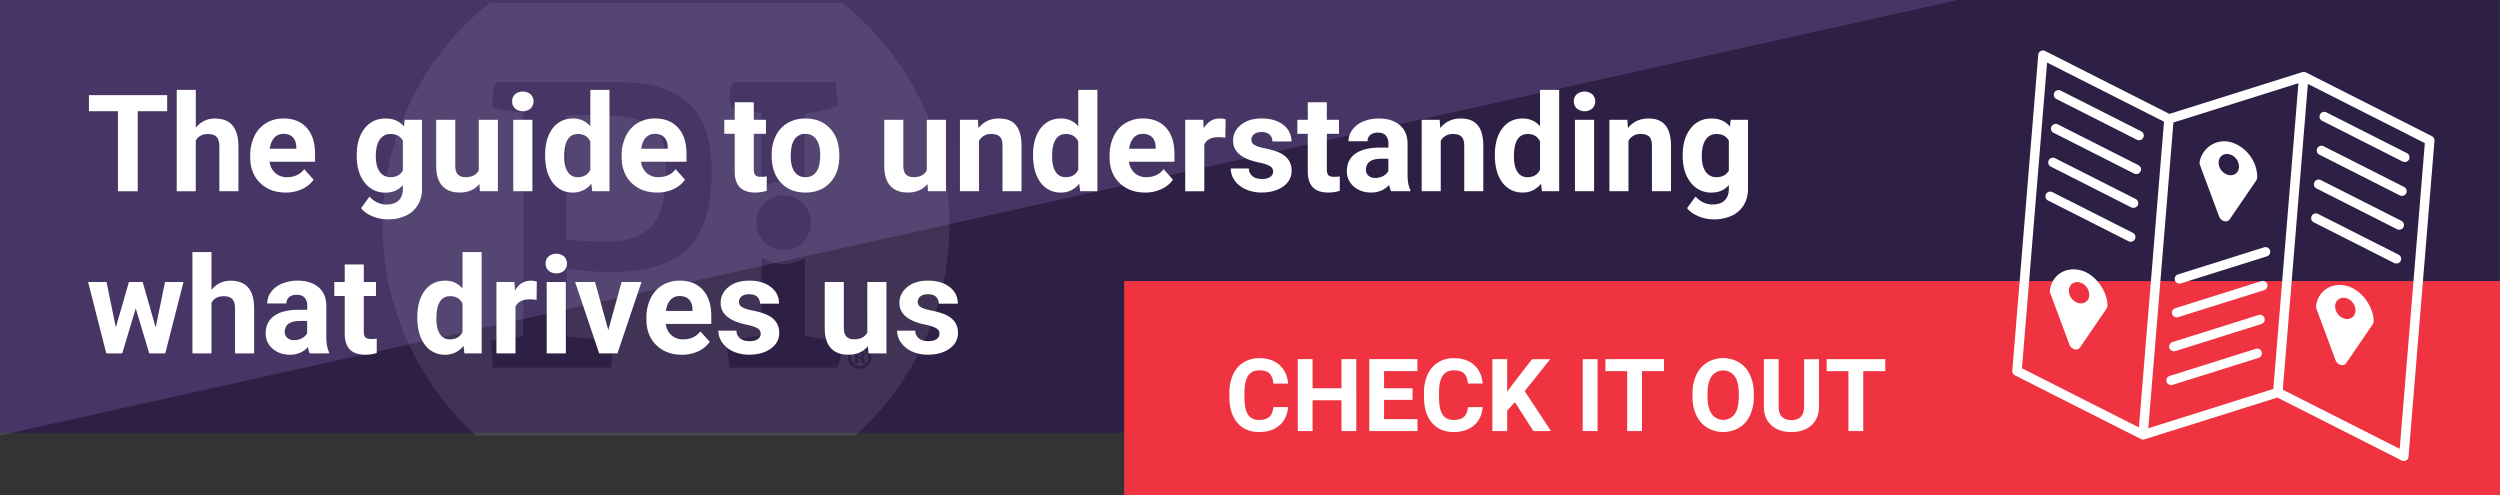
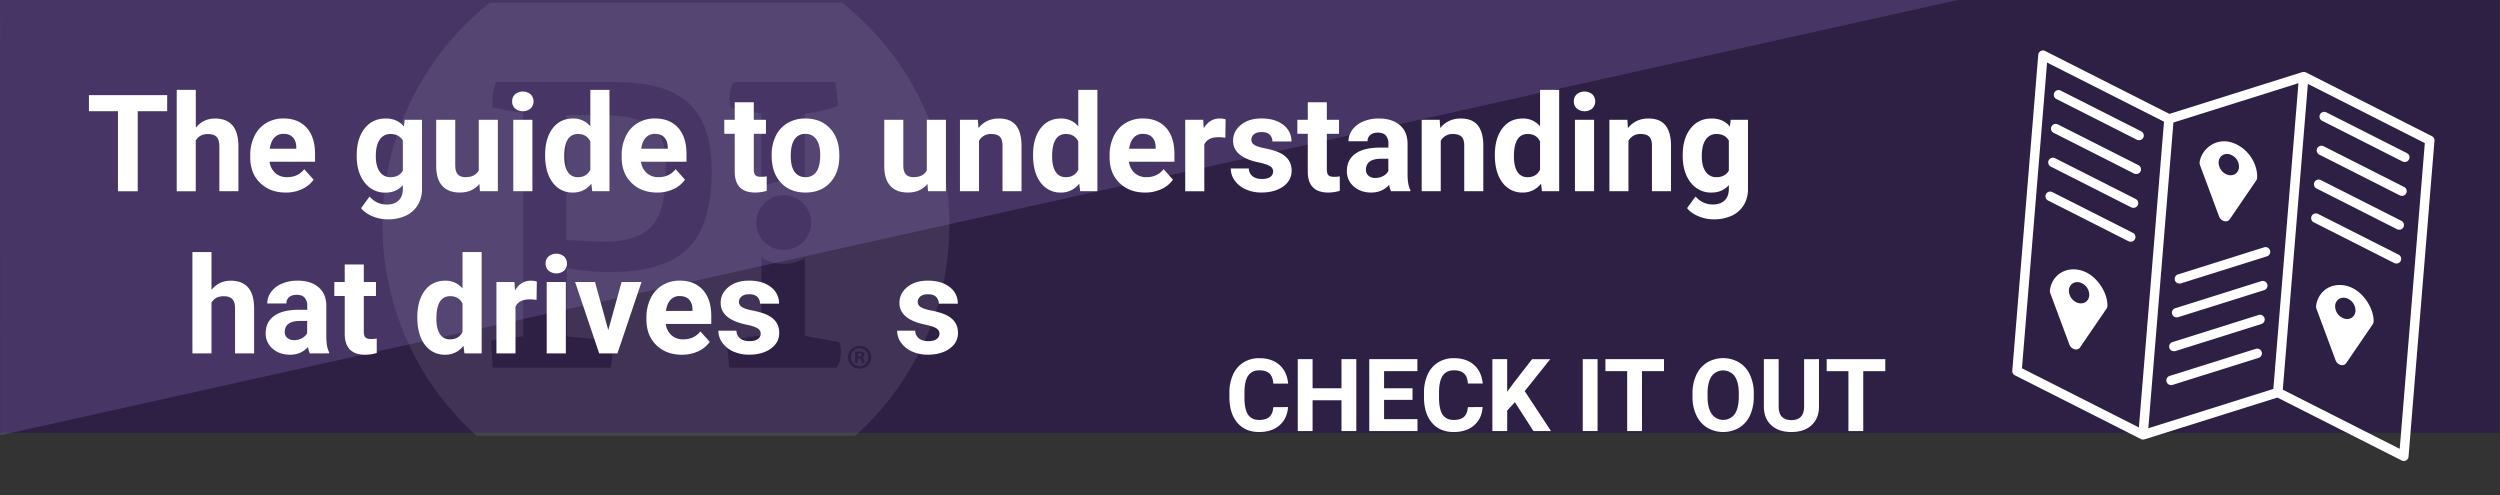
<svg xmlns="http://www.w3.org/2000/svg" viewBox="0 0 2670.55 529">
  <rect x="0" y="0" width="2670.55" height="529" fill="#333333" stroke="none" />
  <title>Blog CTA Behavioral Guide</title>
  <g id="Layer_2" data-name="Layer 2">
    <g id="Layer_1-2" data-name="Layer 1">
      <rect x="0.08" width="2669.7" height="462.28" style="fill:#2e1f44" />
      <g style="opacity:0.09">
        <path d="M896.24,365.43l-36.47-6.66V275.64a43.79,43.79,0,0,1-46.41-.7v83.58c-11,1.32-23.57,2.84-33.35,6.22l-3.7,1.28L779,392.74H893.81l1.42-2.56c1.58-2.84,3.07-9.66,3.07-14,0-3.11-.08-6.08-1-8.27Z" style="fill:none" />
        <path d="M733.08,108c-16.76-13.89-41.51-20.35-77.9-20.35H529.79l-1.06,3.53a55.32,55.32,0,0,0-2.65,19.9l.25,3.72,3.64.79c9.7,2.11,19,3.49,28.92,4.81V359.32c-2.36.27-4.76.51-7.25.76-7.56.76-15.38,1.55-22.82,3.06l-4.23.86,1.78,28.74H652.43l.71-4.12a62.82,62.82,0,0,0,0-20.44l-.59-3.41-3.4-.63c-7-1.3-19.61-2.49-30.73-3.55-4.7-.45-9.21-.88-12.91-1.28V286.53c17.76,2.65,30.89,4.07,45.59,4.07,77.51,0,109.13-31.26,109.13-107.91C760.22,147.56,751.35,123.13,733.08,108ZM698.8,238.33c-10,13.57-27.45,19.9-54.81,19.9h0c-3.62,0-7.48-.11-11.46-.35L605,256.33V123.19l21.63-.33c2.46,0,4.85-.07,7.17-.07,69.83,0,77.48,18.47,77.48,57.69C711.27,209.23,707.54,226.52,698.8,238.33Z" style="fill:none" />
        <path d="M837.14,208.53a29.27,29.27,0,1,0,29.27,29.27A29.28,29.28,0,0,0,837.14,208.53Z" style="fill:none" />
        <path d="M781.37,115.12l32,6v79.49a43.77,43.77,0,0,1,46.41-.71V121.39c9.15-1.31,22.44-3.62,32-7l3.74-1.33-3-25.44H783.81l-1.42,2.55a28.66,28.66,0,0,0-3.07,12.4c0,5.71.27,8.36,1,10.1Z" style="fill:none" />
        <path d="M918.21,393.73a12.09,12.09,0,1,0-12.38-12.16A12.07,12.07,0,0,0,918.21,393.73Zm0-21.75c5.35,0,9.23,4.32,9.23,9.67a9.2,9.2,0,0,1-9.15,9.52,9.6,9.6,0,0,1-.07-19.19Z" style="fill:none" />
        <path d="M916.31,383h1.32c1.54,0,2.27.59,2.49,1.9a10.27,10.27,0,0,0,1,2.93h3a9.15,9.15,0,0,1-.88-3,3.55,3.55,0,0,0-2.2-2.93v-.15a3.08,3.08,0,0,0,2.49-2.78,3.33,3.33,0,0,0-1.17-2.64,7.48,7.48,0,0,0-4.18-.88,24.34,24.34,0,0,0-4.61.37v12h2.78Zm.07-5.42a6.71,6.71,0,0,1,1.54-.15c1.76,0,2.56.73,2.56,1.83s-1.25,1.76-2.78,1.76h-1.32Z" style="fill:none" />
        <path d="M920.48,379.3c0-1.1-.81-1.83-2.56-1.83a6.71,6.71,0,0,0-1.54.15v3.44h1.32C919.24,381.06,920.48,380.55,920.48,379.3Z" style="fill:#fff" />
        <path d="M1014.15,240.19A302.23,302.23,0,0,0,899.45,2.91H523.28A302.77,302.77,0,0,0,509,465.45H913.69A302,302,0,0,0,1014.15,240.19Zm-231.76-150,1.42-2.55H892.44l3,25.44-3.74,1.33c-9.52,3.37-22.81,5.68-32,7V200a43.77,43.77,0,0,0-46.41.71V121.17l-32-6-1-2.43c-.75-1.74-1-4.38-1-10.1A28.66,28.66,0,0,1,782.39,90.19Zm84,147.61a29.27,29.27,0,1,1-29.27-29.27A29.26,29.26,0,0,1,866.42,237.8ZM651.1,290.61c-14.7,0-27.84-1.42-45.59-4.07v72.78c3.7.4,8.21.83,12.91,1.28,11.11,1.06,23.71,2.25,30.73,3.55l3.4.63.59,3.41a62.82,62.82,0,0,1,0,20.44l-.71,4.12H526.36L524.59,364l4.23-.86c7.44-1.51,15.26-2.3,22.82-3.06,2.49-.25,4.9-.49,7.25-.76V120.4c-10-1.32-19.22-2.7-28.92-4.81l-3.64-.79-.25-3.72a55.32,55.32,0,0,1,2.65-19.9l1.06-3.53H655.18c36.39,0,61.14,6.46,77.9,20.35,18.27,15.13,27.14,39.57,27.14,74.7C760.22,259.34,728.61,290.61,651.1,290.61Zm244.14,99.57-1.42,2.56H779L776.31,366l3.7-1.28c9.79-3.39,22.31-4.9,33.35-6.22V274.94a43.79,43.79,0,0,0,46.41.7v83.13l36.47,6.66,1,2.46c.93,2.18,1,5.15,1,8.27C898.3,380.52,896.81,387.34,895.23,390.18Zm23-20.62a12.09,12.09,0,1,1,0,24.17,12.09,12.09,0,1,1,0-24.17Z" style="fill:#fff" />
        <path d="M633.79,122.79c-2.33,0-4.71,0-7.17.07l-21.63.33V256.33l27.53,1.56c4,.23,7.83.35,11.46.35h0c27.36,0,44.77-6.32,54.81-19.9,8.74-11.82,12.47-29.11,12.47-57.85C711.27,141.27,703.62,122.79,633.79,122.79Z" style="fill:#fff" />
        <path d="M918.29,391.17a9.2,9.2,0,0,0,9.15-9.52c0-5.35-3.88-9.67-9.23-9.67a9.6,9.6,0,0,0,.07,19.19Zm-4.76-15.31a24.34,24.34,0,0,1,4.61-.37,7.48,7.48,0,0,1,4.18.88,3.33,3.33,0,0,1,1.17,2.64A3.08,3.08,0,0,1,921,381.8v.15a3.55,3.55,0,0,1,2.2,2.93,9.15,9.15,0,0,0,.88,3h-3a10.27,10.27,0,0,1-1-2.93c-.22-1.32-1-1.9-2.49-1.9h-1.32v4.83h-2.78Z" style="fill:#fff" />
      </g>
      <polygon points="2091.22 0 0.21 465 0 0 2091.22 0" style="fill:#9077c4;opacity:0.26" />
      <path d="M178.55,118.77H147.12v85.51H126V118.77H95V101.64h83.6Z" style="fill:#fff" />
      <path d="M209.15,136.32q8.11-9.73,20.37-9.73,24.81,0,25.16,28.83v48.85H234.31V156q0-6.55-2.82-9.69t-9.38-3.14q-9,0-13,6.91v54.21H188.78V96h20.37Z" style="fill:#fff" />
      <path d="M305.16,205.68q-16.78,0-27.32-10.29T267.3,168v-2a46.08,46.08,0,0,1,4.44-20.55,32.6,32.6,0,0,1,12.58-14,35.31,35.31,0,0,1,18.57-4.9q15.65,0,24.64,9.87t9,28v8.32H288a18.92,18.92,0,0,0,6,12,18,18,0,0,0,12.58,4.51q11.77,0,18.4-8.53l10,11.21a30.57,30.57,0,0,1-12.41,10.12A40.7,40.7,0,0,1,305.16,205.68ZM302.83,143a12.72,12.72,0,0,0-9.83,4.11q-3.77,4.11-4.83,11.75h28.34v-1.63q-.14-6.8-3.67-10.52T302.83,143Z" style="fill:#fff" />
      <path d="M381.07,165.57q0-17.55,8.35-28.27t22.52-10.71q12.55,0,19.53,8.6l.85-7.19h18.47v73.73a32.59,32.59,0,0,1-4.55,17.41,29.2,29.2,0,0,1-12.79,11.28,45,45,0,0,1-19.31,3.88A41.82,41.82,0,0,1,397.78,231q-8-3.35-12.05-8.63l9-12.41q7.61,8.53,18.47,8.53,8.11,0,12.62-4.34t4.51-12.3v-4.09q-7,8-18.54,8a27,27,0,0,1-22.24-10.75q-8.5-10.75-8.49-28.51Zm20.37,1.52q0,10.38,4.16,16.27a13.23,13.23,0,0,0,11.42,5.9q9.3,0,13.32-7V150.15q-4.09-7-13.18-7a13.32,13.32,0,0,0-11.53,6Q401.44,155.16,401.45,167.09Z" style="fill:#fff" />
      <path d="M512.12,196.52q-7.54,9.16-20.87,9.16-12.27,0-18.71-7T465.94,178V128h20.37v49.33q0,11.93,10.86,11.93,10.36,0,14.24-7.2V128h20.44v76.27H512.68Z" style="fill:#fff" />
      <path d="M547.08,108.27a10,10,0,0,1,3.07-7.54,13.22,13.22,0,0,1,16.67,0,10.76,10.76,0,0,1,0,15.16,13.06,13.06,0,0,1-16.57,0A10,10,0,0,1,547.08,108.27Zm21.64,96H548.28V128h20.44Z" style="fill:#fff" />
      <path d="M582.32,165.57q0-17.83,8-28.41t21.89-10.57a23.36,23.36,0,0,1,18.4,8.32V96h20.44V204.27h-18.4l-1-8.11a24,24,0,0,1-19.6,9.52,25.89,25.89,0,0,1-21.6-10.61Q582.32,184.47,582.32,165.57Zm20.37,1.52q0,10.73,3.74,16.45a12.17,12.17,0,0,0,10.86,5.72q9.45,0,13.32-8V151.14q-3.81-8-13.18-8Q602.7,143.16,602.7,167.09Z" style="fill:#fff" />
      <path d="M701.95,205.68q-16.78,0-27.32-10.29T664.09,168v-2a46.08,46.08,0,0,1,4.44-20.55,32.6,32.6,0,0,1,12.58-14,35.31,35.31,0,0,1,18.57-4.9q15.65,0,24.64,9.87t9,28v8.32H684.75a18.92,18.92,0,0,0,6,12,18,18,0,0,0,12.58,4.51q11.77,0,18.4-8.53l10,11.21a30.57,30.57,0,0,1-12.41,10.12A40.7,40.7,0,0,1,701.95,205.68ZM699.62,143a12.72,12.72,0,0,0-9.83,4.11Q686,151.23,685,158.88H713.3v-1.63q-.14-6.8-3.67-10.52T699.62,143Z" style="fill:#fff" />
      <path d="M805.21,109.25V128h13v14.95h-13V181q0,4.23,1.62,6.06t6.2,1.83a32.48,32.48,0,0,0,6-.49v15.44a42,42,0,0,1-12.34,1.83q-21.43,0-21.85-21.64v-41.1H773.71V128h11.14V109.25Z" style="fill:#fff" />
      <path d="M824.32,165.43a45.21,45.21,0,0,1,4.37-20.23,32,32,0,0,1,12.58-13.75,36.72,36.72,0,0,1,19.07-4.86q15.44,0,25.2,9.44t10.89,25.66l.14,5.22q0,17.55-9.8,28.16t-26.29,10.61q-16.5,0-26.33-10.57t-9.83-28.76Zm20.37,1.45q0,10.87,4.09,16.63t11.7,5.75A13.52,13.52,0,0,0,872,183.58q4.16-5.68,4.16-18.18,0-10.66-4.16-16.52a13.52,13.52,0,0,0-11.7-5.86,13.3,13.3,0,0,0-11.56,5.82Q844.69,154.67,844.69,166.88Z" style="fill:#fff" />
      <path d="M990.75,196.52q-7.54,9.16-20.87,9.16-12.27,0-18.72-7T944.57,178V128h20.37v49.33q0,11.93,10.86,11.93,10.36,0,14.24-7.2V128h20.44v76.27H991.31Z" style="fill:#fff" />
      <path d="M1044.6,128l.63,8.81q8.18-10.22,21.92-10.22,12.12,0,18,7.12t6.06,21.29v49.27H1070.9V155.49q0-6.49-2.82-9.41t-9.37-2.93a14,14,0,0,0-12.9,7.33v53.79h-20.37V128Z" style="fill:#fff" />
      <path d="M1103.53,165.57q0-17.83,8-28.41t21.89-10.57a23.36,23.36,0,0,1,18.4,8.32V96h20.44V204.27h-18.4l-1-8.11a24,24,0,0,1-19.6,9.52,25.89,25.89,0,0,1-21.61-10.61Q1103.53,184.47,1103.53,165.57Zm20.37,1.52q0,10.73,3.74,16.45a12.17,12.17,0,0,0,10.86,5.72q9.45,0,13.32-8V151.14q-3.81-8-13.18-8Q1123.9,143.16,1123.9,167.09Z" style="fill:#fff" />
      <path d="M1223.15,205.68q-16.78,0-27.32-10.29T1185.3,168v-2a46.07,46.07,0,0,1,4.44-20.55,32.6,32.6,0,0,1,12.58-14,35.32,35.32,0,0,1,18.58-4.9q15.65,0,24.64,9.87t9,28v8.32H1206a18.92,18.92,0,0,0,6,12,18,18,0,0,0,12.58,4.51q11.77,0,18.4-8.53l10,11.21a30.57,30.57,0,0,1-12.41,10.12A40.71,40.71,0,0,1,1223.15,205.68ZM1220.83,143a12.73,12.73,0,0,0-9.83,4.11q-3.77,4.11-4.83,11.75h28.34v-1.63q-.14-6.8-3.67-10.52T1220.83,143Z" style="fill:#fff" />
      <path d="M1308.94,147.11a55.29,55.29,0,0,0-7.33-.56q-11.56,0-15.16,7.82v49.91h-20.37V128h19.24l.56,9.09q6.13-10.5,17-10.5a21.35,21.35,0,0,1,6.34.92Z" style="fill:#fff" />
      <path d="M1360,183.2a6.56,6.56,0,0,0-3.7-5.89q-3.7-2.15-11.88-3.84-27.21-5.71-27.21-23.12,0-10.15,8.42-17t22-6.8q14.52,0,23.23,6.84a21.55,21.55,0,0,1,8.71,17.76h-20.37a9.86,9.86,0,0,0-2.82-7.23q-2.82-2.85-8.81-2.85-5.15,0-8,2.33a7.34,7.34,0,0,0-2.82,5.92,6.27,6.27,0,0,0,3.21,5.46q3.21,2.08,10.82,3.6a88.47,88.47,0,0,1,12.83,3.42q16.14,5.92,16.14,20.51,0,10.43-9,16.88t-23.12,6.45a40.35,40.35,0,0,1-17-3.42,28.54,28.54,0,0,1-11.67-9.37,21.79,21.79,0,0,1-4.23-12.87h19.31a10.63,10.63,0,0,0,4,8.32q3.74,2.89,10,2.89,5.85,0,8.85-2.22A6.91,6.91,0,0,0,1360,183.2Z" style="fill:#fff" />
      <path d="M1417.36,109.25V128h13v14.95h-13V181q0,4.23,1.62,6.06t6.2,1.83a32.48,32.48,0,0,0,6-.49v15.44a42,42,0,0,1-12.34,1.83q-21.43,0-21.85-21.64v-41.1h-11.14V128H1397V109.25Z" style="fill:#fff" />
      <path d="M1485.94,204.27a22.58,22.58,0,0,1-2-6.84q-7.4,8.25-19.24,8.25-11.21,0-18.58-6.48a20.85,20.85,0,0,1-7.37-16.35q0-12.12,9-18.61t26-6.56h9.38v-4.37a12.57,12.57,0,0,0-2.71-8.46q-2.71-3.17-8.56-3.17-5.15,0-8.07,2.47a8.38,8.38,0,0,0-2.92,6.77h-20.37a20.47,20.47,0,0,1,4.09-12.27,27,27,0,0,1,11.56-8.85,42.14,42.14,0,0,1,16.78-3.21q14.1,0,22.38,7.08t8.28,19.91v33.06q.07,10.85,3,16.42v1.2Zm-16.85-14.17a17.56,17.56,0,0,0,8.32-2,13.2,13.2,0,0,0,5.64-5.39V169.59h-7.61q-15.3,0-16.28,10.57l-.07,1.2a8.15,8.15,0,0,0,2.68,6.27A10.4,10.4,0,0,0,1469.1,190.11Z" style="fill:#fff" />
      <path d="M1537.89,128l.63,8.81q8.18-10.22,21.92-10.22,12.12,0,18,7.12t6.06,21.29v49.27h-20.37V155.49q0-6.49-2.82-9.41t-9.37-2.93a14,14,0,0,0-12.9,7.33v53.79h-20.37V128Z" style="fill:#fff" />
      <path d="M1596.82,165.57q0-17.83,8-28.41t21.89-10.57a23.36,23.36,0,0,1,18.4,8.32V96h20.44V204.27h-18.4l-1-8.11a24,24,0,0,1-19.6,9.52A25.89,25.89,0,0,1,1605,195.07Q1596.82,184.47,1596.82,165.57Zm20.37,1.52q0,10.73,3.74,16.45a12.17,12.17,0,0,0,10.86,5.72q9.45,0,13.32-8V151.14q-3.81-8-13.18-8Q1617.2,143.16,1617.2,167.09Z" style="fill:#fff" />
      <path d="M1681.2,108.27a10,10,0,0,1,3.07-7.54,13.22,13.22,0,0,1,16.67,0,10.76,10.76,0,0,1,0,15.16,13.06,13.06,0,0,1-16.56,0A10,10,0,0,1,1681.2,108.27Zm21.64,96H1682.4V128h20.44Z" style="fill:#fff" />
      <path d="M1738.37,128l.63,8.81q8.18-10.22,21.92-10.22,12.12,0,18,7.12T1785,155v49.27h-20.37V155.49q0-6.49-2.82-9.41t-9.37-2.93a14,14,0,0,0-12.9,7.33v53.79H1719.2V128Z" style="fill:#fff" />
      <path d="M1797.51,165.57q0-17.55,8.35-28.27t22.52-10.71q12.55,0,19.53,8.6l.85-7.19h18.47v73.73a32.6,32.6,0,0,1-4.55,17.41,29.2,29.2,0,0,1-12.79,11.28,45,45,0,0,1-19.31,3.88,41.82,41.82,0,0,1-16.35-3.35q-8-3.35-12.05-8.63l9-12.41q7.61,8.53,18.47,8.53,8.11,0,12.62-4.34t4.51-12.3v-4.09q-7,8-18.54,8A27,27,0,0,1,1806,194.93q-8.5-10.75-8.49-28.51Zm20.37,1.52q0,10.38,4.16,16.27a13.23,13.23,0,0,0,11.42,5.9q9.3,0,13.32-7V150.15q-4.09-7-13.18-7a13.31,13.31,0,0,0-11.52,6Q1817.88,155.16,1817.88,167.09Z" style="fill:#fff" />
-       <path d="M166.29,349.81l10-48.57H196l-19.46,76.27H159.45l-14.45-48-14.45,48h-17L94.11,301.24h19.67l9.94,48.5,14-48.5H152.4Z" style="fill:#fff" />
      <path d="M225.92,309.56q8.11-9.73,20.37-9.73,24.81,0,25.16,28.83v48.85H251.09V329.23q0-6.56-2.82-9.69t-9.38-3.14q-9,0-13,6.91v54.21H205.55V269.24h20.37Z" style="fill:#fff" />
      <path d="M331,377.51a22.59,22.59,0,0,1-2-6.84q-7.4,8.25-19.24,8.25-11.21,0-18.57-6.48a20.86,20.86,0,0,1-7.37-16.35q0-12.12,9-18.61t26-6.56h9.38v-4.37a12.58,12.58,0,0,0-2.71-8.46q-2.72-3.17-8.56-3.17-5.15,0-8.07,2.47a8.38,8.38,0,0,0-2.93,6.77H285.49a20.46,20.46,0,0,1,4.09-12.26A27,27,0,0,1,301.14,303a42.12,42.12,0,0,1,16.78-3.21q14.1,0,22.38,7.08t8.28,19.91v33.06q.07,10.86,3,16.42v1.2Zm-16.85-14.17a17.54,17.54,0,0,0,8.32-2,13.2,13.2,0,0,0,5.64-5.39V342.83h-7.61q-15.3,0-16.28,10.57l-.07,1.2a8.16,8.16,0,0,0,2.68,6.27A10.4,10.4,0,0,0,314.18,363.34Z" style="fill:#fff" />
      <path d="M388.62,282.49v18.75h13v14.94h-13v38.07q0,4.23,1.62,6.06t6.2,1.83a32.48,32.48,0,0,0,6-.49v15.44a42,42,0,0,1-12.34,1.83q-21.43,0-21.85-21.64v-41.1H357.11V301.24h11.14V282.49Z" style="fill:#fff" />
      <path d="M445.78,338.81q0-17.83,8-28.41t21.89-10.57a23.37,23.37,0,0,1,18.4,8.32V269.24h20.44V377.51h-18.4l-1-8.11a24,24,0,0,1-19.6,9.52,25.89,25.89,0,0,1-21.6-10.61Q445.78,357.7,445.78,338.81Zm20.37,1.52q0,10.73,3.74,16.45a12.17,12.17,0,0,0,10.86,5.72q9.45,0,13.32-8V324.37q-3.81-8-13.18-8Q466.16,316.4,466.16,340.33Z" style="fill:#fff" />
      <path d="M573.16,320.34a55.46,55.46,0,0,0-7.33-.56q-11.56,0-15.16,7.82v49.91H530.3V301.24h19.24l.56,9.09q6.13-10.5,17-10.5a21.39,21.39,0,0,1,6.34.92Z" style="fill:#fff" />
      <path d="M582.82,281.5a10,10,0,0,1,3.07-7.54,13.22,13.22,0,0,1,16.67,0,10.76,10.76,0,0,1,0,15.15,13.06,13.06,0,0,1-16.57,0A10,10,0,0,1,582.82,281.5Zm21.64,96H584V301.24h20.44Z" style="fill:#fff" />
      <path d="M649.78,352.63,664,301.24h21.29l-25.73,76.27H640.06l-25.73-76.27h21.29Z" style="fill:#fff" />
      <path d="M728.38,378.92q-16.78,0-27.32-10.29t-10.54-27.42v-2A46.07,46.07,0,0,1,695,318.69a32.61,32.61,0,0,1,12.58-14,35.32,35.32,0,0,1,18.57-4.9q15.65,0,24.64,9.87t9,28V346H711.18a18.92,18.92,0,0,0,6,12,18,18,0,0,0,12.58,4.51q11.77,0,18.4-8.53l10,11.21a30.59,30.59,0,0,1-12.41,10.12A40.7,40.7,0,0,1,728.38,378.92Zm-2.33-62.67a12.72,12.72,0,0,0-9.83,4.11q-3.77,4.11-4.83,11.75h28.34v-1.63q-.14-6.8-3.67-10.51T726.05,316.26Z" style="fill:#fff" />
      <path d="M812.62,356.44a6.56,6.56,0,0,0-3.7-5.89q-3.7-2.15-11.88-3.84-27.21-5.71-27.21-23.12,0-10.15,8.42-17t22-6.8q14.52,0,23.23,6.84a21.55,21.55,0,0,1,8.71,17.76H811.84a9.86,9.86,0,0,0-2.82-7.23q-2.82-2.85-8.81-2.85-5.15,0-8,2.33a7.34,7.34,0,0,0-2.82,5.92,6.28,6.28,0,0,0,3.21,5.46q3.21,2.08,10.82,3.59a88.61,88.61,0,0,1,12.83,3.42q16.14,5.92,16.14,20.51,0,10.43-9,16.88t-23.12,6.45a40.35,40.35,0,0,1-17-3.42,28.56,28.56,0,0,1-11.67-9.38,21.79,21.79,0,0,1-4.23-12.86h19.31a10.63,10.63,0,0,0,4,8.32q3.74,2.89,10,2.89,5.85,0,8.85-2.22A6.91,6.91,0,0,0,812.62,356.44Z" style="fill:#fff" />
-       <path d="M927.16,369.76q-7.54,9.16-20.87,9.16-12.27,0-18.72-7T881,351.22v-50h20.37v49.33q0,11.92,10.86,11.93,10.36,0,14.24-7.2V301.24H946.9v76.27H927.73Z" style="fill:#fff" />
      <path d="M1003.58,356.44a6.56,6.56,0,0,0-3.7-5.89q-3.7-2.15-11.88-3.84-27.21-5.71-27.21-23.12,0-10.15,8.42-17t22-6.8q14.52,0,23.23,6.84a21.55,21.55,0,0,1,8.71,17.76H1002.8a9.86,9.86,0,0,0-2.82-7.23q-2.82-2.85-8.81-2.85-5.15,0-8,2.33a7.34,7.34,0,0,0-2.82,5.92,6.28,6.28,0,0,0,3.21,5.46q3.21,2.08,10.82,3.59a88.61,88.61,0,0,1,12.83,3.42q16.14,5.92,16.14,20.51,0,10.43-9,16.88t-23.12,6.45a40.35,40.35,0,0,1-17-3.42,28.56,28.56,0,0,1-11.67-9.38,21.79,21.79,0,0,1-4.23-12.86h19.31a10.63,10.63,0,0,0,4,8.32q3.74,2.89,10,2.89,5.85,0,8.85-2.22A6.91,6.91,0,0,0,1003.58,356.44Z" style="fill:#fff" />
-       <rect x="1200.82" y="300.24" width="1469.73" height="228.76" style="fill:#ef3340" />
      <path d="M1375.9,434.87q-.9,12.39-9.16,19.51T1345,461.51q-14.78,0-23.25-9.94t-8.47-27.29v-4.69a46,46,0,0,1,3.91-19.51,29.25,29.25,0,0,1,11.16-12.95,31.27,31.27,0,0,1,16.86-4.51q13.3,0,21.43,7.12t9.39,20h-15.83q-.58-7.44-4.14-10.79t-10.85-3.35q-7.92,0-11.85,5.67t-4,17.59v5.8q0,12.45,3.77,18.19t11.9,5.75q7.34,0,11-3.35t4.14-10.36Z" style="fill:#fff" />
      <path d="M1448.84,460.45H1433V427.54h-30.87v32.91H1386.3V383.66h15.83v31.12H1433V383.66h15.83Z" style="fill:#fff" />
      <path d="M1508.9,427.17h-30.4v20.57h35.68v12.71h-51.51V383.66h51.4v12.82H1478.5v18.3h30.4Z" style="fill:#fff" />
      <path d="M1583.78,434.87q-.9,12.39-9.16,19.51t-21.77,7.12q-14.78,0-23.25-9.94t-8.47-27.29v-4.69a46,46,0,0,1,3.91-19.51,29.25,29.25,0,0,1,11.16-12.95,31.27,31.27,0,0,1,16.86-4.51q13.3,0,21.43,7.12t9.39,20h-15.83q-.58-7.44-4.14-10.79t-10.85-3.35q-7.92,0-11.85,5.67t-4,17.59v5.8q0,12.45,3.77,18.19t11.9,5.75q7.34,0,11-3.35t4.14-10.36Z" style="fill:#fff" />
      <path d="M1618.25,429.65l-8.23,8.86v21.94h-15.83V383.66H1610v34.81l7-9.54,19.58-25.26H1656l-27.28,34.12,28.08,42.67H1638Z" style="fill:#fff" />
      <path d="M1706.54,460.45h-15.83V383.66h15.83Z" style="fill:#fff" />
      <path d="M1777.52,396.48H1754v64h-15.83v-64h-23.22V383.66h62.59Z" style="fill:#fff" />
      <path d="M1873.41,423.8a46.33,46.33,0,0,1-4,19.88,30.19,30.19,0,0,1-11.48,13.18,33.94,33.94,0,0,1-34.17.05,30.48,30.48,0,0,1-11.61-13.11,45,45,0,0,1-4.17-19.59v-3.8a46.07,46.07,0,0,1,4.09-20,30.43,30.43,0,0,1,11.56-13.24,33.89,33.89,0,0,1,34.15,0,30.45,30.45,0,0,1,11.56,13.24,46,46,0,0,1,4.09,19.91Zm-16-3.48q0-12.08-4.33-18.35a15.29,15.29,0,0,0-24.65-.08q-4.33,6.2-4.38,18.17v3.74q0,11.76,4.33,18.25a15.16,15.16,0,0,0,24.7.24q4.28-6.25,4.33-18.22Z" style="fill:#fff" />
      <path d="M1943.08,383.66v50.58q0,12.61-7.89,19.94t-21.56,7.33q-13.46,0-21.37-7.12t-8.07-19.57V383.66H1900v50.68q0,7.54,3.61,11t10,3.46q13.35,0,13.56-14v-51.1Z" style="fill:#fff" />
      <path d="M2013.9,396.48h-23.54v64h-15.83v-64h-23.22V383.66h62.59Z" style="fill:#fff" />
      <path d="M2597.78,145.44,2463.22,77.34h0l0,0-.09,0a5,5,0,0,0-1-.35l-.28-.06a5,5,0,0,0-.86-.09h-.31a5,5,0,0,0-.87.12l-.28.06-.13,0-142,44.64-132.8-67.2a5,5,0,0,0-7.3,4.09L2149.57,396a5,5,0,0,0,2.75,4.91L2286.95,469c.1,0,.2.07.3.12l.29.11a5,5,0,0,0,1.28.3h0a5.06,5.06,0,0,0,1.3-.09l.31-.06c.1,0,.21,0,.31-.06l142-44.64,132.8,67.2a5,5,0,0,0,7.3-4.09l27.71-337.45A5,5,0,0,0,2597.78,145.44ZM2186.72,66.82,2311.63,130l-26.82,326.6L2159.9,393.42Zm241.7,348.65-133.55,42,26.82-326.6,133.55-42Zm135,64-124.91-63.21,26.82-326.6,124.91,63.21Z" style="fill:#fff" />
      <path d="M2327.91,302.89a5,5,0,0,1-1.1-9.84l91.78-28.86a5,5,0,0,1,3,9.62l-91.78,28.86A5,5,0,0,1,2327.91,302.89Z" style="fill:#fff" />
      <path d="M2324.94,339a5,5,0,0,1-1.1-9.84l91.78-28.85a5,5,0,0,1,3,9.62l-91.78,28.85A5,5,0,0,1,2324.94,339Z" style="fill:#fff" />
      <path d="M2322,375.18a5,5,0,0,1-1.1-9.84l91.78-28.86a5,5,0,0,1,3,9.62L2323.9,375A5,5,0,0,1,2322,375.18Z" style="fill:#fff" />
      <path d="M2319,411.33a5,5,0,0,1-1.1-9.84l91.78-28.85a5,5,0,0,1,3,9.62l-91.78,28.85A5,5,0,0,1,2319,411.33Z" style="fill:#fff" />
      <path d="M2568.2,173a5,5,0,0,1-1.86-.53l-85.84-43.44a5,5,0,0,1,4.56-9l85.84,43.44a5,5,0,0,1-2.69,9.53Z" style="fill:#fff" />
      <path d="M2565.23,209.17a5,5,0,0,1-1.86-.53l-85.84-43.44a5,5,0,0,1,4.56-9l85.84,43.44a5,5,0,0,1-2.69,9.53Z" style="fill:#fff" />
      <path d="M2562.26,245.32a5,5,0,0,1-1.86-.53l-85.84-43.44a5,5,0,0,1,4.56-9L2565,235.79a5,5,0,0,1-2.69,9.53Z" style="fill:#fff" />
      <path d="M2559.29,281.46a5,5,0,0,1-1.86-.53l-85.84-43.44a5,5,0,0,1,4.56-9L2562,271.94a5,5,0,0,1-2.69,9.53Z" style="fill:#fff" />
      <path d="M2284.36,149.72a5,5,0,0,1-1.86-.53l-85.84-43.44a5,5,0,0,1,4.56-9l85.84,43.44a5,5,0,0,1-2.69,9.53Z" style="fill:#fff" />
      <path d="M2281.39,185.86a5,5,0,0,1-1.86-.53l-85.84-43.44a5,5,0,0,1,4.56-9l85.84,43.44a5,5,0,0,1-2.69,9.53Z" style="fill:#fff" />
      <path d="M2278.43,222a5,5,0,0,1-1.86-.53L2190.72,178a5,5,0,0,1,4.56-9l85.84,43.44a5,5,0,0,1-2.69,9.53Z" style="fill:#fff" />
      <path d="M2275.46,258.16a5,5,0,0,1-1.86-.53l-85.84-43.44a5,5,0,0,1,4.56-9l85.84,43.44a5,5,0,0,1-2.69,9.53Z" style="fill:#fff" />
      <path d="M2251.23,326.3c0-14.4-12.06-33.09-28.27-37.47-16.45-4.45-31,5-33.2,21.16a7,7,0,0,0,.44,3.33L2210.54,368c2,5.35,8.62,7.18,11.39,3.13l28.31-41.45A6,6,0,0,0,2251.23,326.3ZM2220,323.68a13.89,13.89,0,0,1-9.93-13.93c.51-6.06,5.77-9.66,11.76-8a13.88,13.88,0,0,1,9.93,13.94C2231.3,321.72,2226,325.32,2220,323.68Z" style="fill:#fff" />
      <path d="M2535.58,343c0-14.4-12.06-33.09-28.27-37.47-16.45-4.45-31,5-33.2,21.16a7,7,0,0,0,.44,3.33l20.33,54.72c2,5.35,8.62,7.18,11.39,3.13l28.31-41.45A6,6,0,0,0,2535.58,343Zm-31.18-2.62a13.89,13.89,0,0,1-9.93-13.93c.51-6.06,5.77-9.66,11.76-8a13.88,13.88,0,0,1,9.93,13.94C2515.65,338.41,2510.38,342,2504.39,340.38Z" style="fill:#fff" />
      <path d="M2350.12,176.47l20.31,54.66c2,5.35,8.62,7.18,11.39,3.13l28.34-41.49a5.54,5.54,0,0,0,1-3c.52-16.71-11.83-33.44-28.28-37.89-16.2-4.38-30.73,7.08-33.11,20.77A7.29,7.29,0,0,0,2350.12,176.47Zm19.91-3.61c.51-6.06,5.77-9.66,11.76-8a13.88,13.88,0,0,1,9.93,13.94c-.51,6.07-5.77,9.67-11.76,8A13.89,13.89,0,0,1,2370,172.86Z" style="fill:#fff" />
    </g>
  </g>
</svg>